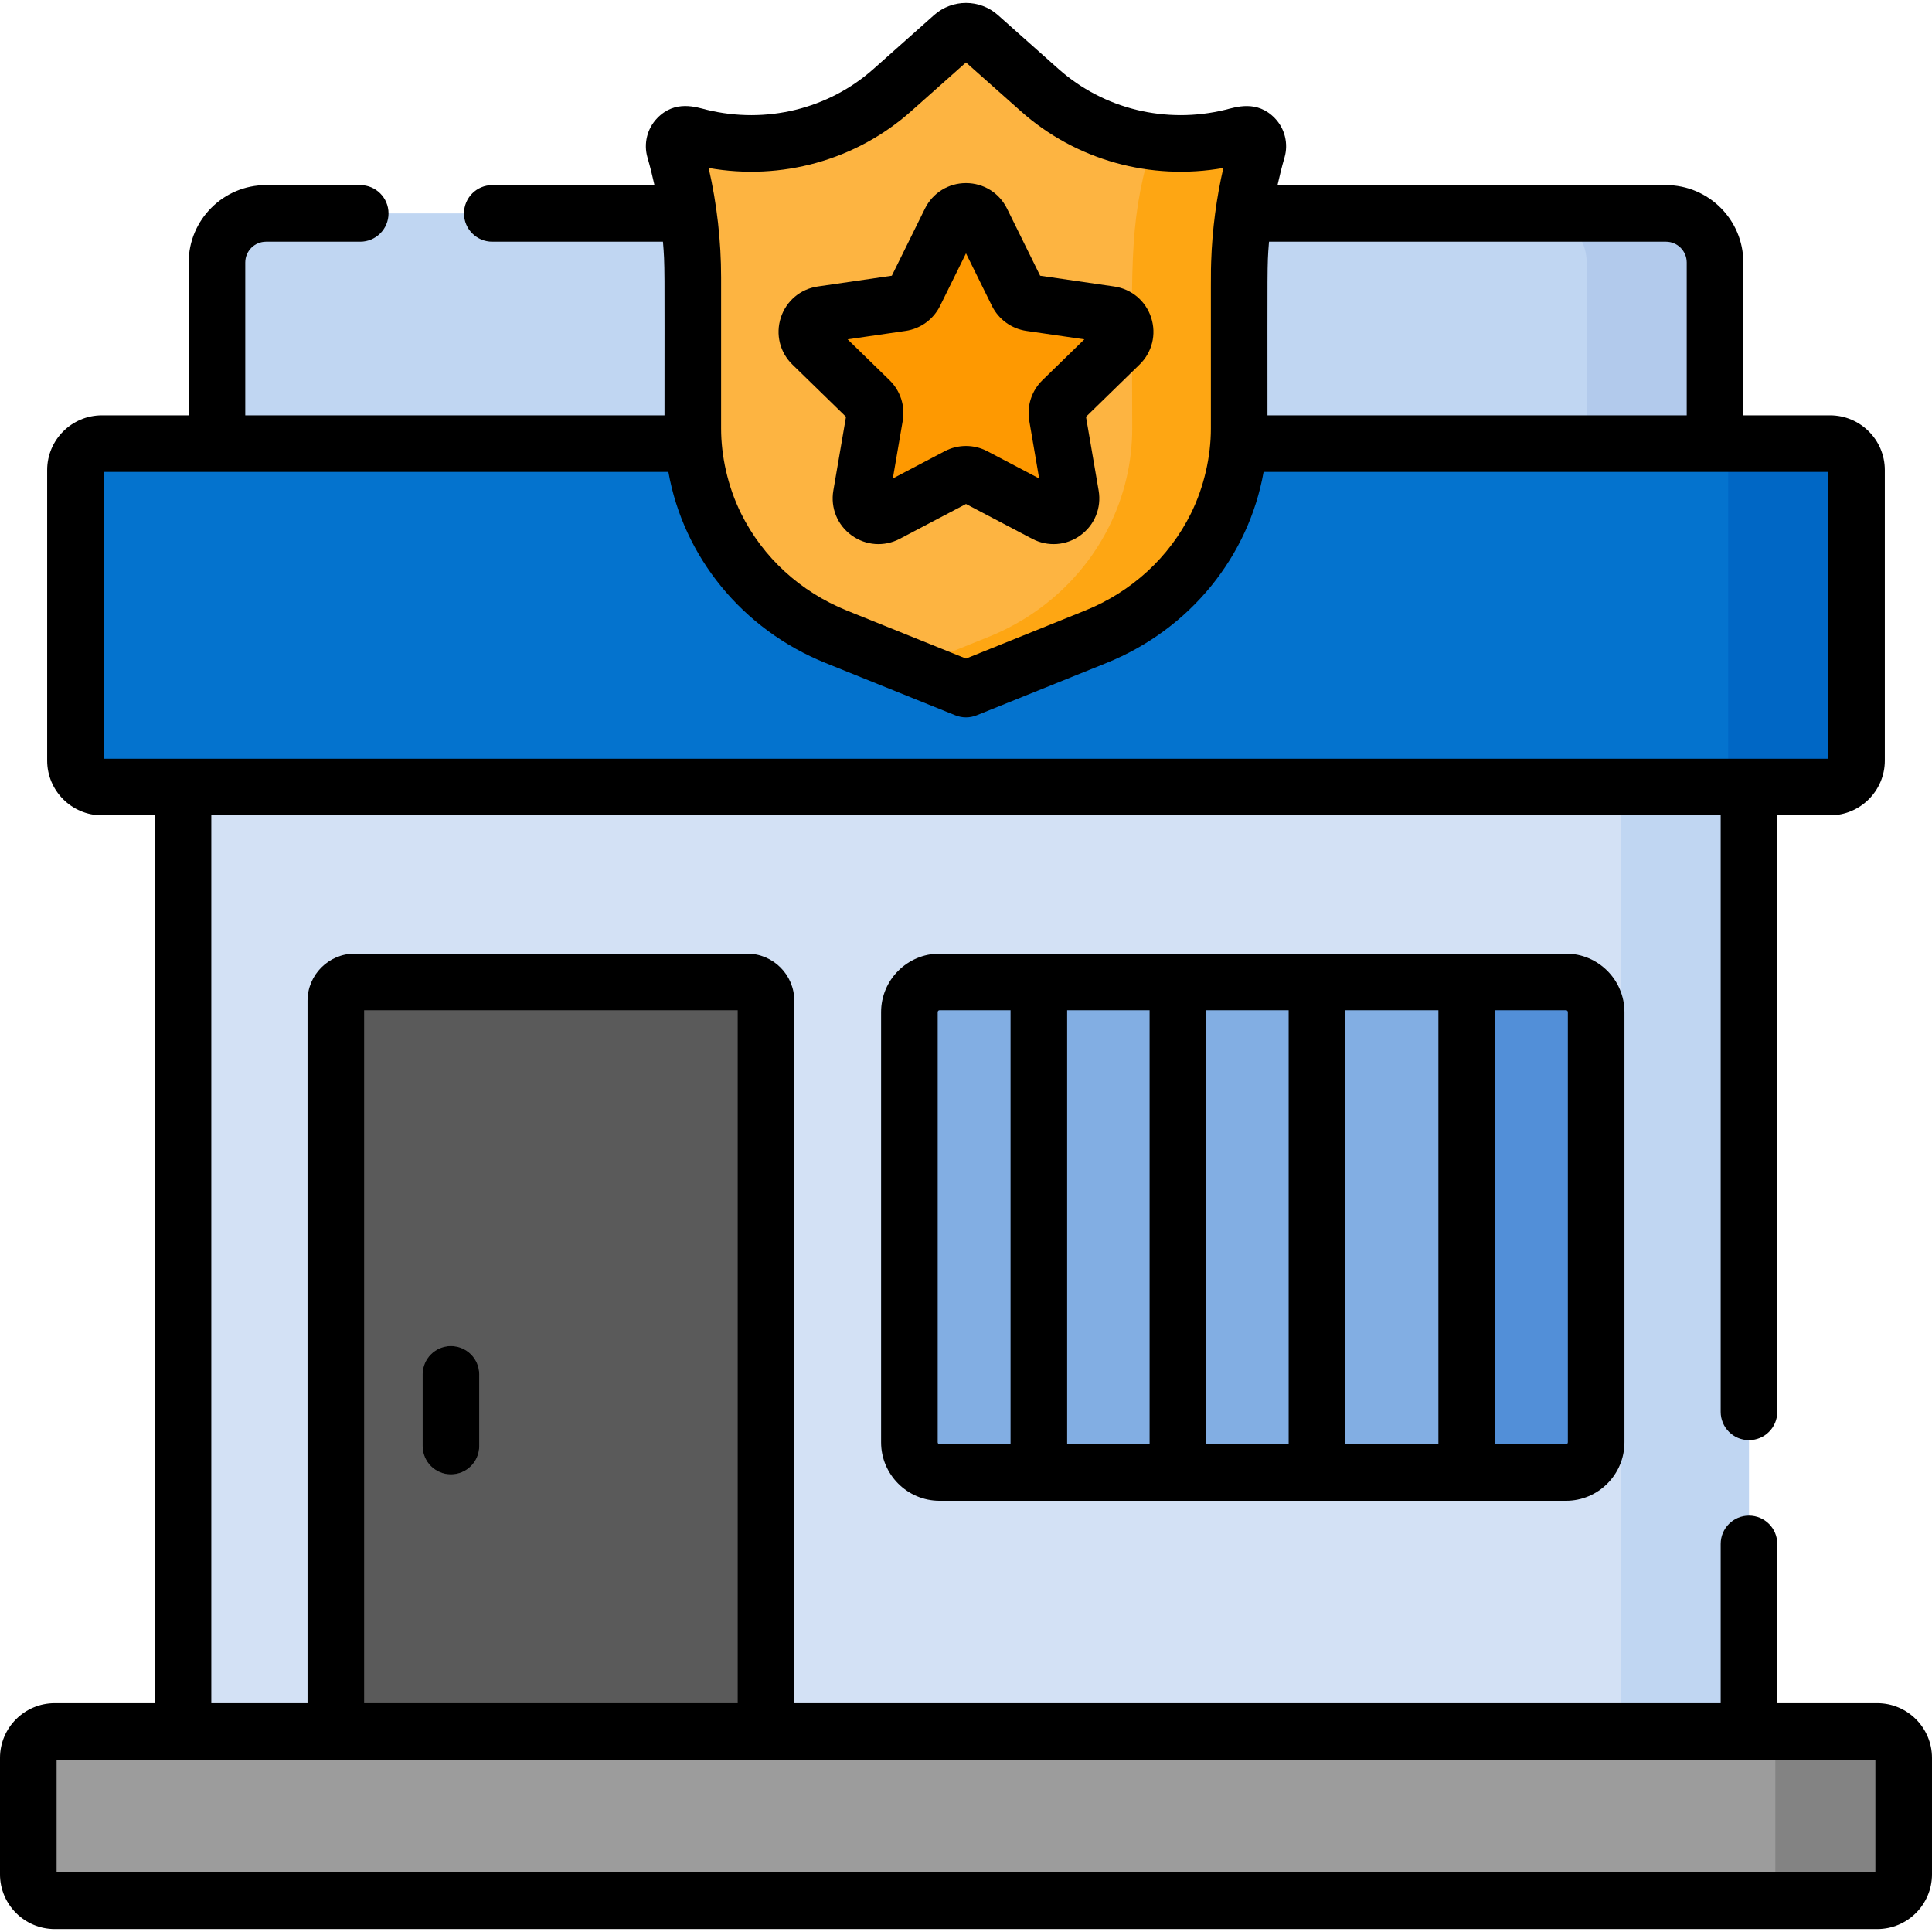
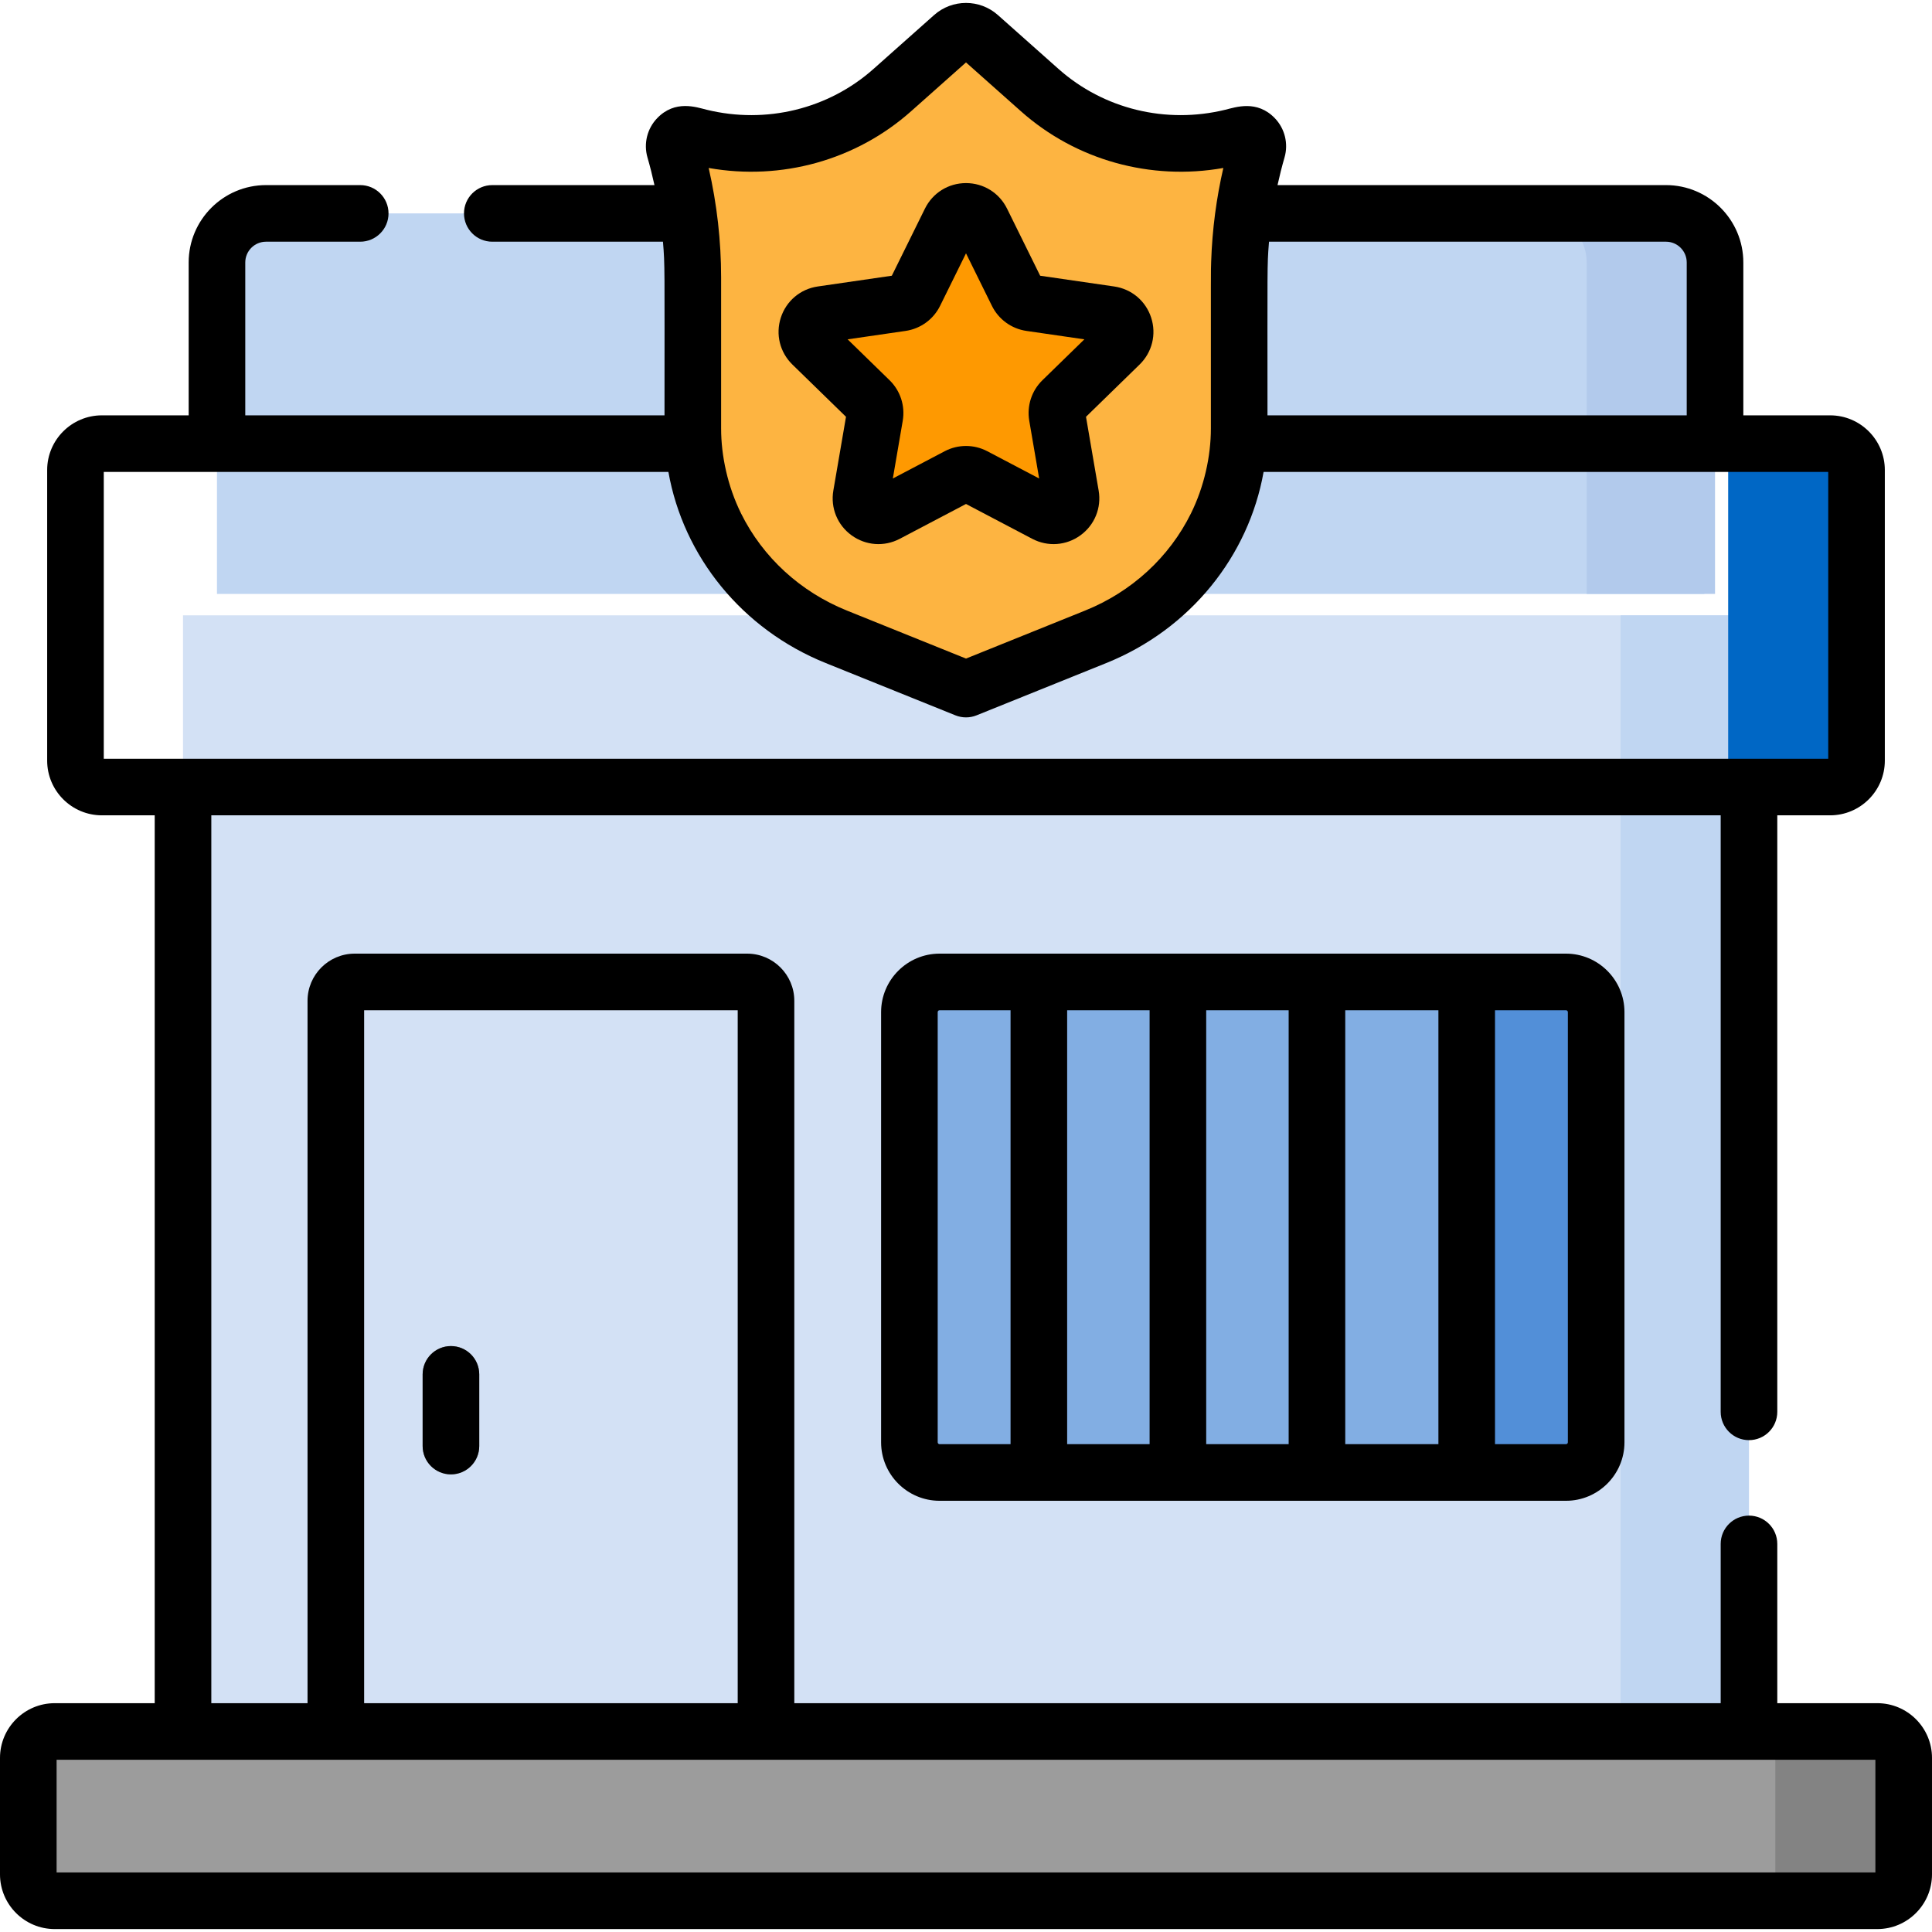
<svg xmlns="http://www.w3.org/2000/svg" id="Capa_1" enable-background="new 0 0 512 512" height="512" viewBox="0 0 512 512" width="512">
  <g>
    <g>
      <path d="m438.665 56.554h-368.165c-7.18 0-13 5.82-13 13v87.846h394.165v-87.846c0-7.18-5.82-13-13-13z" fill="#c0d6f2" />
      <path d="m441.5 56.554h-34.016c7.18 0 13 5.82 13 13v87.846h34.016v-87.846c0-7.18-5.82-13-13-13z" fill="#b2caec" />
      <path d="m48.5 163.069h412.165v318.223h-412.165z" fill="#d3e1f5" />
      <path d="m429.484 163.069h34.016v318.223h-34.016z" fill="#c0d6f2" />
-       <path d="m489.165 201.569v-77c0-3.866-3.134-7-7-7h-455.165c-3.866 0-7 3.134-7 7v77c0 3.866 3.134 7 7 7h455.165c3.866 0 7-3.133 7-7z" fill="#0473ce" />
      <path d="m415 390.223h-166c-4.418 0-8-3.582-8-8v-114c0-4.418 3.582-8 8-8h166c4.418 0 8 3.582 8 8v114c0 4.418-3.582 8-8 8z" fill="#82aee3" />
      <path d="m415 260.223h-34.016c4.418 0 8 3.582 8 8v114c0 4.418-3.582 8-8 8h34.016c4.418 0 8-3.582 8-8v-114c0-4.418-3.582-8-8-8z" fill="#528fd8" />
-       <path d="m203 458.861h-114v-193.638c0-2.761 2.239-5 5-5h104c2.761 0 5 2.239 5 5z" fill="#5a5a5a" />
      <g>
        <path d="m119.504 390.723c-4.142 0-7.5-3.358-7.5-7.5v-19c0-4.142 3.358-7.5 7.5-7.5s7.5 3.358 7.5 7.5v19c0 4.142-3.358 7.5-7.5 7.5z" fill="#838383" />
      </g>
      <path d="m326.514 36.365c-17.963 4.395-37.157-.197-50.971-12.481l-16.066-14.286c-1.988-1.767-4.966-1.767-6.954 0l-16.066 14.286c-13.315 11.84-32.367 17.033-50.971 12.481l-2.923-.715c-2.357-.577-4.454 1.636-3.773 3.988 11.434 39.482-2.478 72.753 10.872 99.745 6.561 13.265 17.939 23.722 31.96 29.374l34.378 13.858 34.378-13.858c14.021-5.652 25.399-16.11 31.96-29.374 3.988-8.064 6.059-16.891 6.059-25.832 0-41.856-1.159-53.289 4.814-73.913.681-2.351-1.416-4.564-3.773-3.988z" fill="#fdb441" />
      <path d="m260.152 58.603 9.445 19.137c.674 1.367 1.978 2.314 3.486 2.533l21.119 3.069c3.798.552 5.314 5.219 2.566 7.898l-15.282 14.896c-1.091 1.064-1.589 2.596-1.332 4.099l3.608 21.034c.649 3.783-3.322 6.667-6.719 4.881l-18.889-9.931c-1.349-.709-2.96-.709-4.309 0l-18.889 9.931c-3.397 1.786-7.367-1.099-6.719-4.881l3.608-21.034c.258-1.502-.24-3.035-1.332-4.099l-15.281-14.896c-2.748-2.679-1.232-7.346 2.566-7.898l21.119-3.069c1.508-.219 2.812-1.166 3.486-2.533l9.445-19.137c1.698-3.441 6.606-3.441 8.304 0z" fill="#fe9901" />
      <path d="m485 117.569h-34.016c3.866 0 7 3.134 7 7v77c0 3.866-3.134 7-7 7h34.016c3.866 0 7-3.134 7-7v-77c0-3.866-3.134-7-7-7z" fill="#0067c5" />
      <g>
-         <path d="m329.438 35.65-2.923.715c-7.225 1.768-14.646 2.057-21.839 1.001.322.669.423 1.46.189 2.271-5.973 20.623-4.814 32.057-4.814 73.913 0 8.941-2.07 17.769-6.059 25.832-6.561 13.265-17.939 23.722-31.96 29.374l-20.205 8.145 14.173 5.714 34.378-13.858c14.021-5.652 25.399-16.11 31.96-29.374 3.988-8.064 6.059-16.891 6.059-25.832 0-41.856-1.159-53.289 4.814-73.913.68-2.352-1.416-4.565-3.773-3.988z" fill="#fea613" />
-       </g>
+         </g>
      <path d="m501.665 496.723v-30.862c0-3.866-3.134-7-7-7h-480.165c-3.866 0-7 3.134-7 7v30.862c0 3.866 3.134 7 7 7h480.165c3.866 0 7-3.134 7-7z" fill="#9c9c9c" />
      <path d="m497.5 458.861h-34.016c3.866 0 7 3.134 7 7v30.862c0 3.866-3.134 7-7 7h34.016c3.866 0 7-3.134 7-7v-30.862c0-3.866-3.134-7-7-7z" fill="#838383" />
    </g>
    <g>
      <path d="m497.5 451.361h-26.5v-42.208c0-4.142-3.357-7.5-7.5-7.5s-7.5 3.358-7.5 7.5v42.208h-245.5v-186.138c0-6.893-5.607-12.5-12.5-12.5h-104c-6.893 0-12.5 5.607-12.5 12.5v186.138h-25.5v-235.291h400v158.083c0 4.142 3.357 7.5 7.5 7.5s7.5-3.358 7.5-7.5v-158.083h14c7.995 0 14.5-6.505 14.5-14.5v-77c0-7.995-6.505-14.5-14.5-14.5h-23v-40.517c0-11.304-9.196-20.5-20.5-20.5h-102.942c.539-2.459 1.153-4.904 1.855-7.328 1.061-3.658.084-7.638-2.55-10.385-4.741-4.945-10.396-2.93-13.131-2.261-15.749 3.854-32.27-.187-44.206-10.8l-16.065-14.285c-4.822-4.29-12.098-4.29-16.921-.001l-16.067 14.287c-11.937 10.615-28.464 14.651-44.205 10.8-2.682-.656-8.351-2.724-13.131 2.26-2.633 2.747-3.611 6.726-2.552 10.384.702 2.425 1.316 4.87 1.855 7.33h-42.978c-4.142 0-7.5 3.358-7.5 7.5s3.358 7.5 7.5 7.5h45.23c.539 6.473.41 6.114.41 46.016h-111.102v-40.517c0-3.033 2.467-5.5 5.5-5.5h24.963c4.142 0 7.5-3.358 7.5-7.5s-3.358-7.5-7.5-7.5h-24.963c-11.304 0-20.5 9.196-20.5 20.5v40.516h-23c-7.995 0-14.5 6.505-14.5 14.5v77c0 7.995 6.505 14.5 14.5 14.5h14v235.292h-26.5c-7.995 0-14.5 6.505-14.5 14.5v30.862c0 7.995 6.505 14.5 14.5 14.5h483c7.995 0 14.5-6.505 14.5-14.5v-30.862c0-7.995-6.505-14.5-14.5-14.5zm-401-183.638h99v183.638h-99zm239.76-203.149c.014-.174.032-.347.046-.521h105.194c3.032 0 5.5 2.467 5.5 5.5v40.516h-111.104c0-39.705-.107-39.535.364-45.495zm-94.819-35.085 14.559-12.946 14.56 12.946c14.585 12.968 34.367 18.445 53.638 15.025-1.809 7.853-2.944 16.173-3.227 24.831-.102 3.141-.074.095-.074 44.205 0 7.388-1.793 15.455-5.281 22.507-5.752 11.63-15.711 20.773-28.041 25.743l-31.575 12.729-31.574-12.728c-12.306-4.961-22.278-14.09-28.042-25.743-.006-.012-.011-.025-.018-.038-3.532-7.158-5.264-15.221-5.264-22.469v-40.03c0-9.571-1.094-19.43-3.3-29.006 19.273 3.419 39.054-2.057 53.639-15.026zm-213.941 171.581v-76h149.634c3.963 22.341 19.439 41.677 41.684 50.643l34.378 13.858c1.799.726 3.809.726 5.608 0l34.378-13.858c22.383-9.022 37.747-28.451 41.684-50.643h149.635v76c-21.886 0-432.784 0-457.001 0zm469.5 295.153h-482v-29.862h482z" />
      <path d="m249 252.723c-8.547 0-15.5 6.953-15.5 15.5v114c0 8.547 6.953 15.5 15.5 15.5h166c8.547 0 15.5-6.953 15.5-15.5v-114c0-8.547-6.953-15.5-15.5-15.5zm18.807 130h-18.807c-.276 0-.5-.224-.5-.5v-114c0-.276.224-.5.5-.5h18.807zm36.85 0h-21.851v-115h21.851zm36.851 0h-21.851v-115h21.851zm39.685 0h-24.686v-115h24.686zm34.307-114.5v114c0 .276-.225.5-.5.5h-18.807v-115h18.807c.275 0 .5.224.5.5z" />
      <path d="m119.504 356.723c-4.142 0-7.5 3.358-7.5 7.5v19c0 4.142 3.358 7.5 7.5 7.5s7.5-3.358 7.5-7.5v-19c0-4.142-3.358-7.5-7.5-7.5z" />
      <path d="m224.198 110.454-3.353 19.547c-.786 4.584 1.063 9.13 4.827 11.864 3.765 2.734 8.658 3.086 12.774.923l17.554-9.229 17.554 9.229c4.118 2.165 9.012 1.81 12.774-.923 3.764-2.734 5.612-7.28 4.826-11.865l-3.352-19.547 14.201-13.843c3.331-3.247 4.507-8.012 3.069-12.435s-5.19-7.586-9.793-8.255l-19.626-2.852-8.776-17.783c-2.058-4.171-6.226-6.763-10.877-6.763 0 0 0 0-.001 0-4.651 0-8.819 2.591-10.878 6.762l-8.777 17.784-19.624 2.852c-4.603.668-8.355 3.832-9.792 8.255s-.262 9.188 3.069 12.436zm15.797-22.759c3.951-.574 7.365-3.055 9.134-6.636l6.871-13.923 6.872 13.924c1.768 3.58 5.182 6.061 9.133 6.635l15.364 2.233-11.118 10.838c-2.859 2.788-4.163 6.801-3.487 10.736l2.624 15.303-13.743-7.226c-1.768-.929-3.705-1.393-5.644-1.393-1.938 0-3.878.464-5.646 1.393l-13.743 7.225 2.625-15.304c.674-3.936-.631-7.95-3.49-10.735l-11.117-10.837z" />
    </g>
  </g>
</svg>